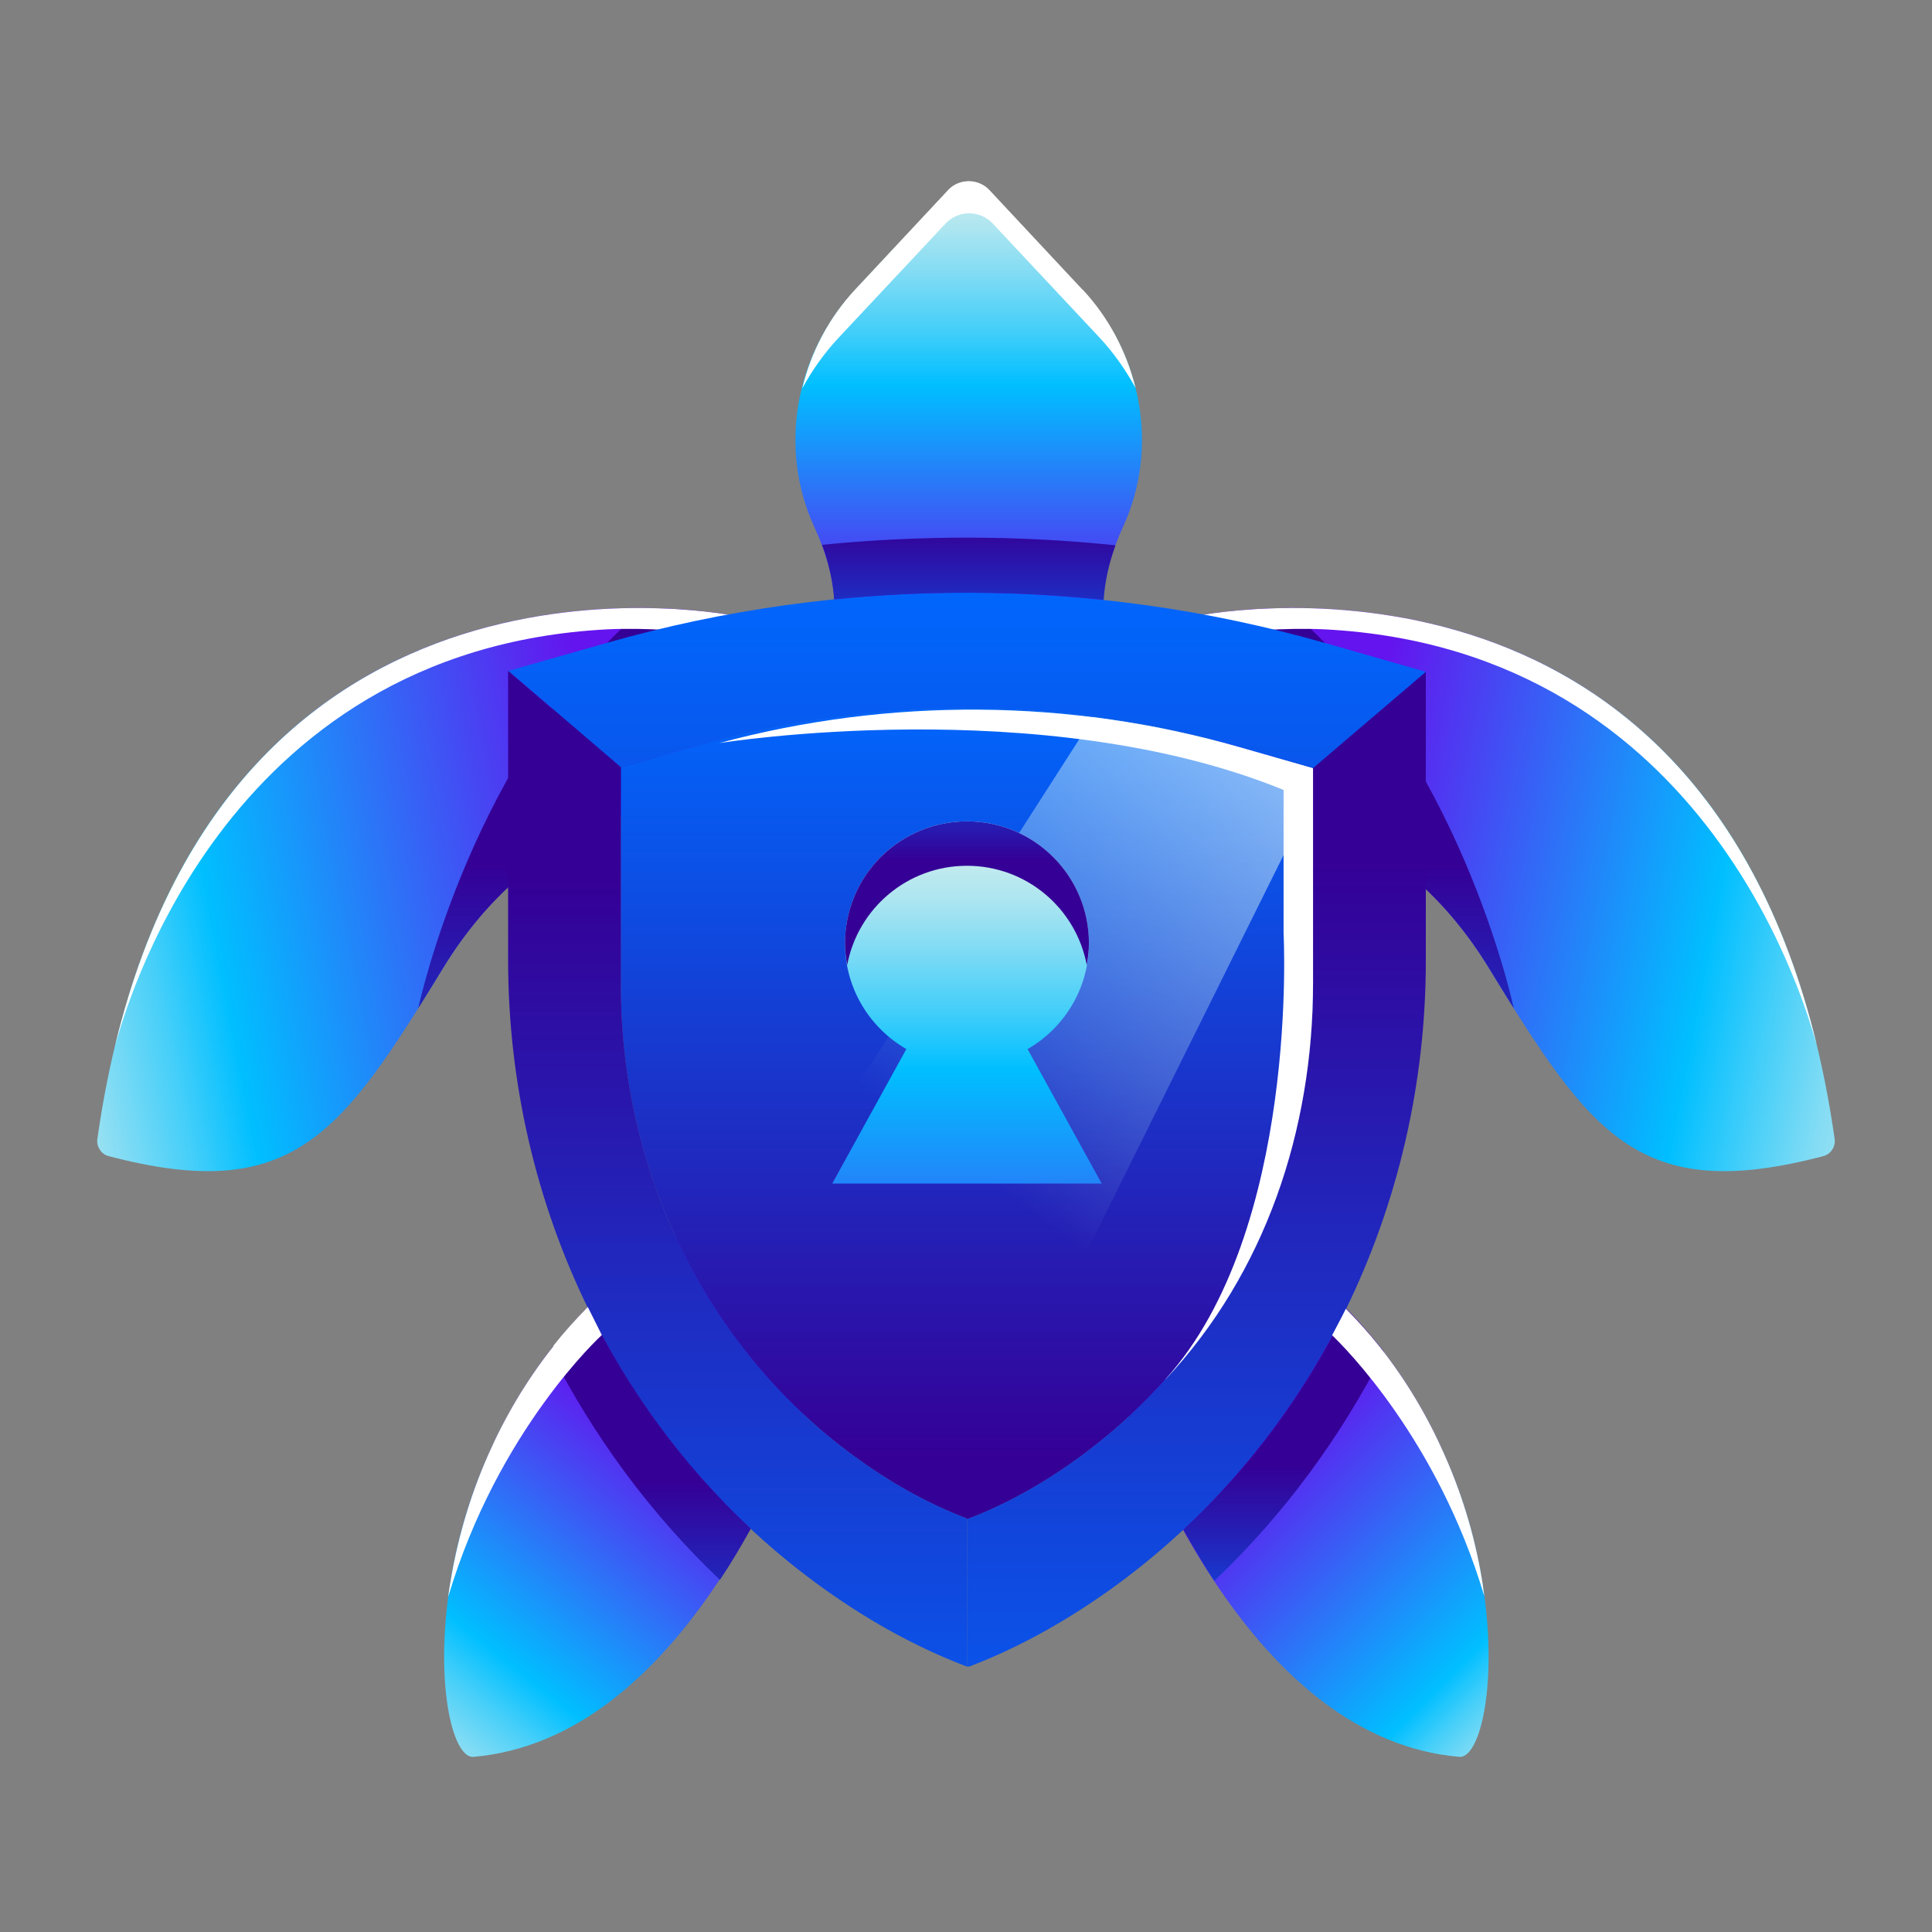
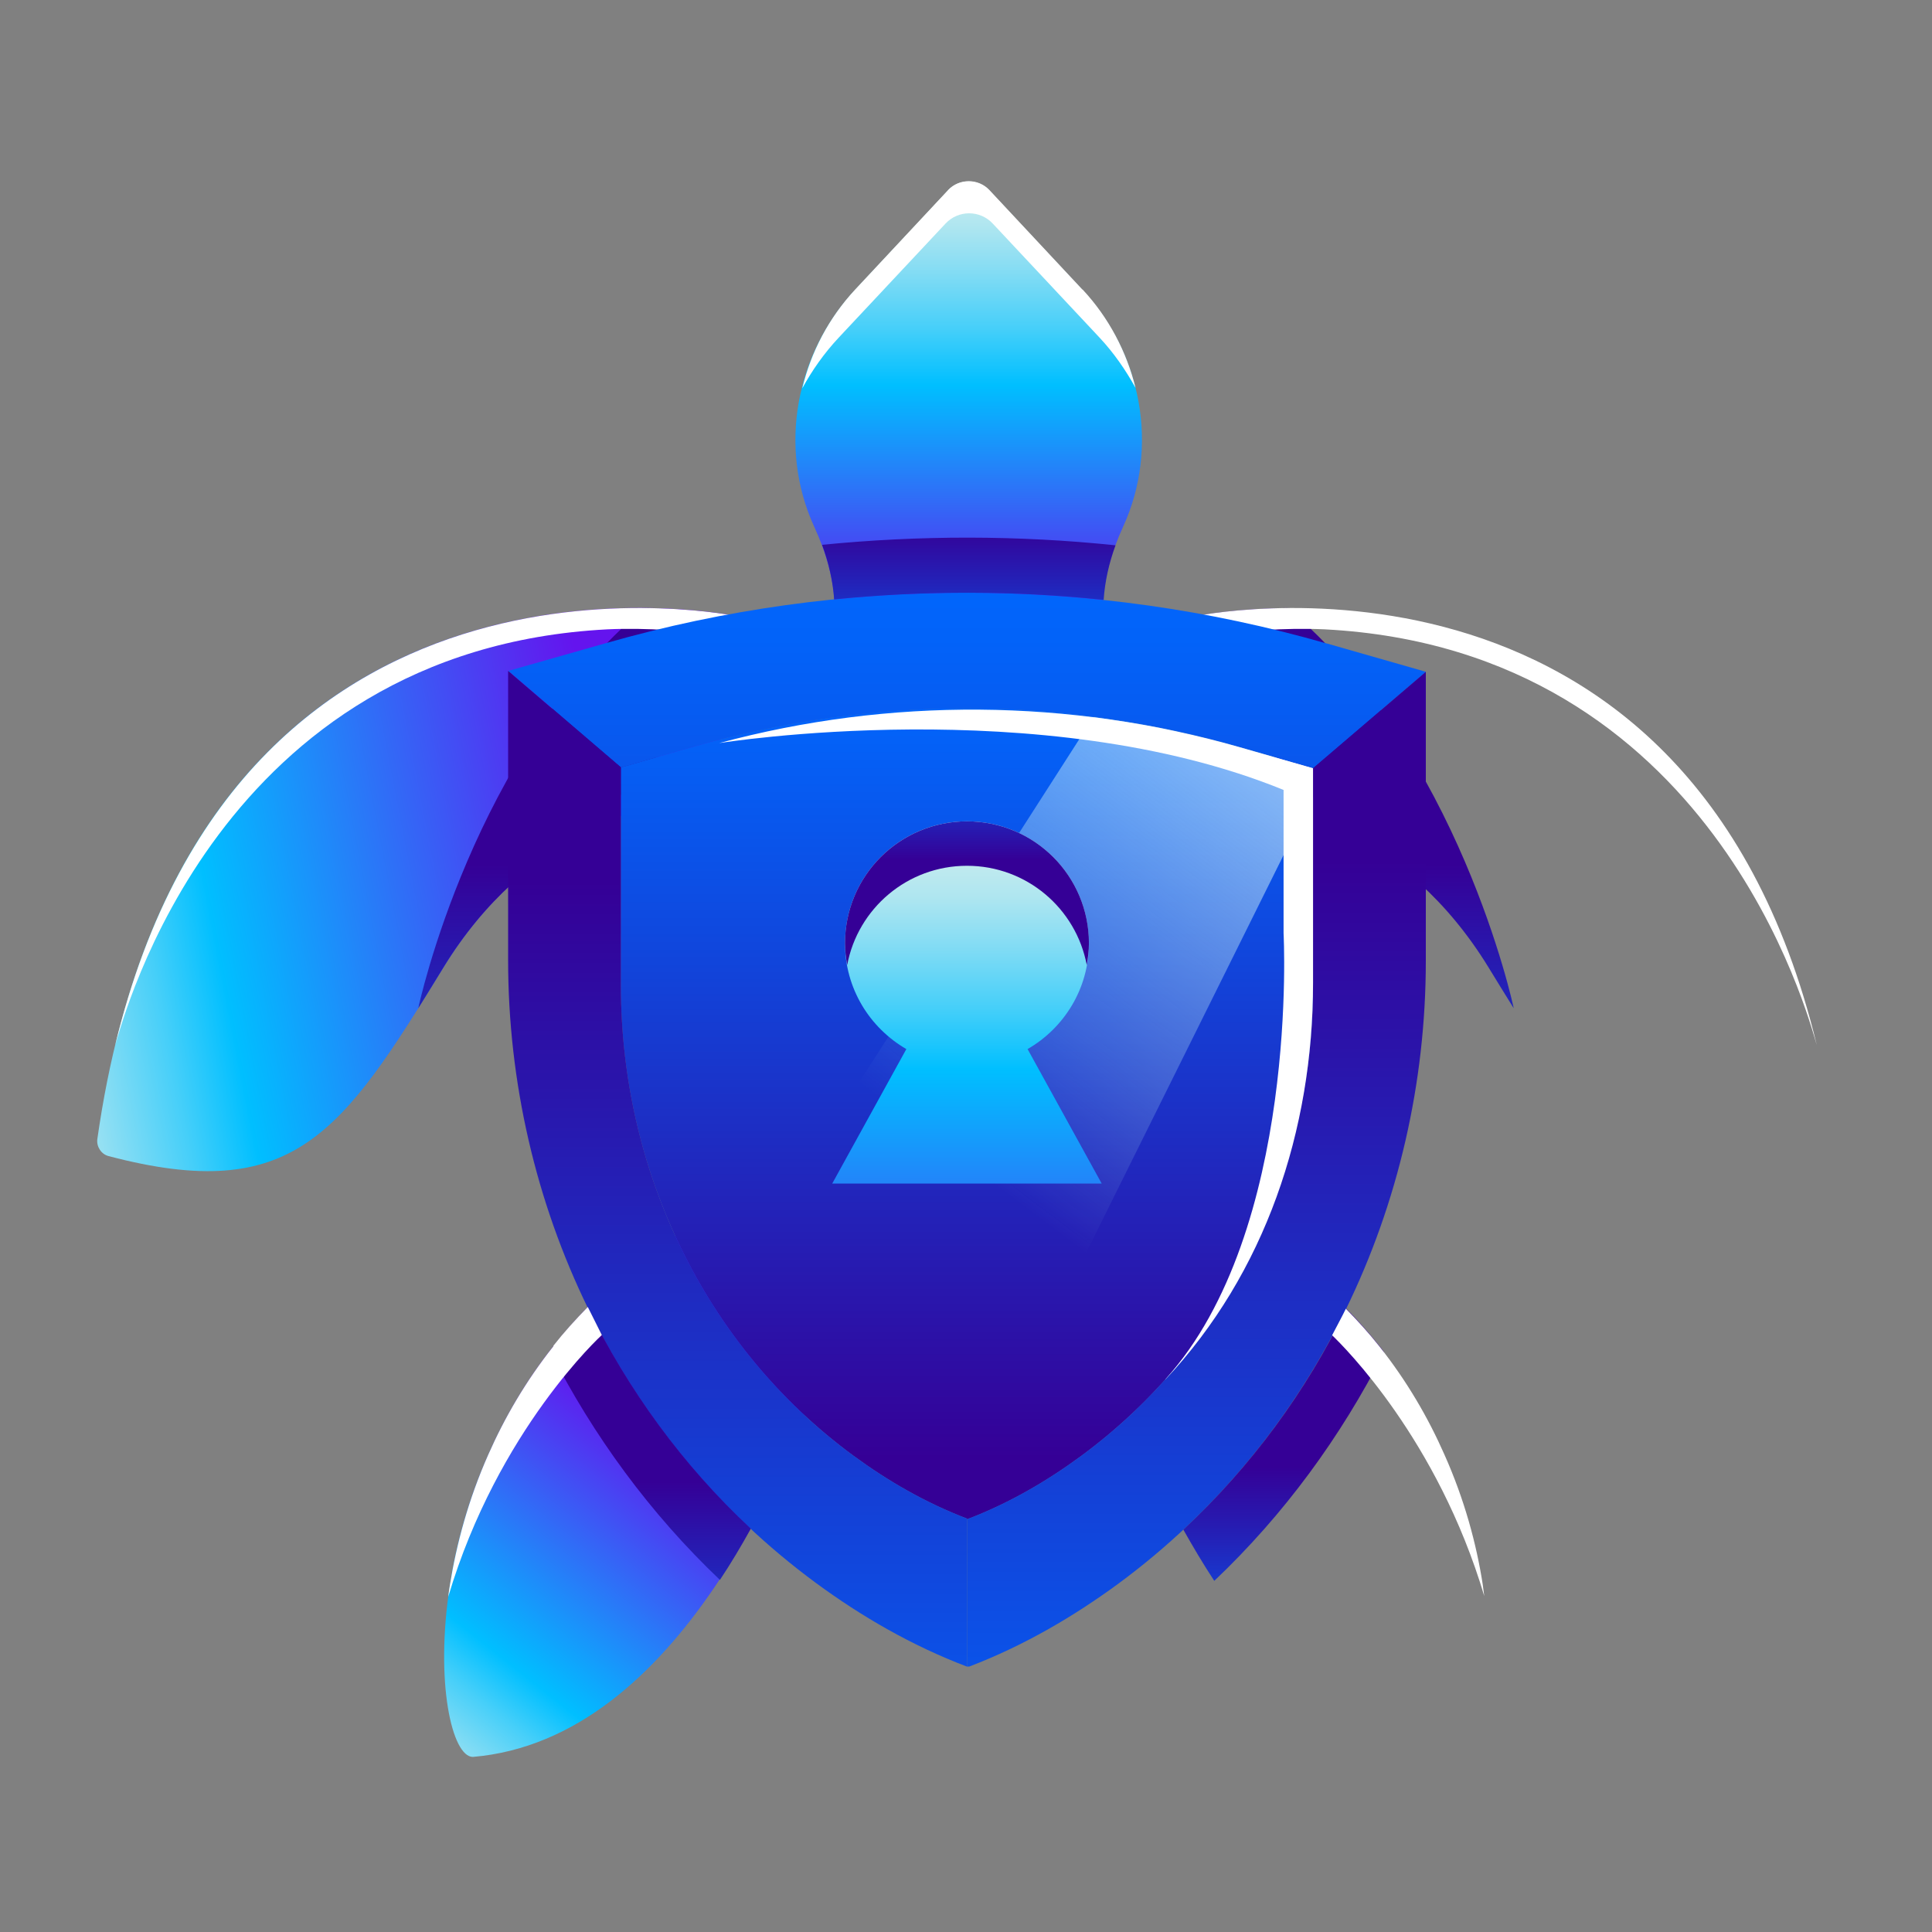
<svg xmlns="http://www.w3.org/2000/svg" fill="none" height="80" viewBox="0 0 80 80" width="80">
  <rect x="0" y="0" width="80" height="80" fill="#808080" stroke="none" />
  <linearGradient gradientUnits="userSpaceOnUse" id="a" x1="35.084" x2="-3.525" y1="33.276" y2="40.767">
    <stop offset=".25" stop-color="#6414ee" />
    <stop offset=".68" stop-color="#00bfff" />
    <stop offset=".75" stop-color="#46cff9" />
    <stop offset=".82" stop-color="#83dcf4" />
    <stop offset=".87" stop-color="#afe6f0" />
    <stop offset=".91" stop-color="#caecee" />
    <stop offset=".94" stop-color="#d4efee" />
  </linearGradient>
  <linearGradient id="b">
    <stop offset=".13" stop-color="#350096" />
    <stop offset=".42" stop-color="#2224ba" />
    <stop offset=".9" stop-color="#0069ff" />
  </linearGradient>
  <linearGradient gradientUnits="userSpaceOnUse" href="#b" id="c" x1="23.96" x2="23.96" y1="33.26" y2="52.78" />
  <linearGradient gradientUnits="userSpaceOnUse" id="d" x1="46.212" x2="84.821" y1="33.53" y2="41.021">
    <stop offset=".25" stop-color="#6414ee" />
    <stop offset=".64" stop-color="#00bfff" />
    <stop offset=".72" stop-color="#46cff9" />
    <stop offset=".79" stop-color="#83dcf4" />
    <stop offset=".86" stop-color="#afe6f0" />
    <stop offset=".91" stop-color="#caecee" />
    <stop offset=".94" stop-color="#d4efee" />
  </linearGradient>
  <linearGradient gradientUnits="userSpaceOnUse" href="#b" id="e" x1="56.04" x2="56.04" y1="33.26" y2="52.78" />
  <linearGradient gradientUnits="userSpaceOnUse" id="f" x1="51.25" x2="66.44" y1="58.41" y2="73.59">
    <stop offset=".08" stop-color="#6414ee" />
    <stop offset=".65" stop-color="#00bfff" />
    <stop offset=".72" stop-color="#46cff9" />
    <stop offset=".79" stop-color="#83dcf4" />
    <stop offset=".84" stop-color="#afe6f0" />
    <stop offset=".88" stop-color="#caecee" />
    <stop offset=".91" stop-color="#d4efee" />
  </linearGradient>
  <linearGradient gradientUnits="userSpaceOnUse" id="g" x1="28.46" x2="15.13" y1="58" y2="74.83">
    <stop offset=".08" stop-color="#6414ee" />
    <stop offset=".61" stop-color="#00bfff" />
    <stop offset=".7" stop-color="#46cff9" />
    <stop offset=".79" stop-color="#83dcf4" />
    <stop offset=".86" stop-color="#afe6f0" />
    <stop offset=".92" stop-color="#caecee" />
    <stop offset=".95" stop-color="#d4efee" />
  </linearGradient>
  <linearGradient gradientUnits="userSpaceOnUse" id="h" x1="40.04" x2="40.04" y1="27.37" y2="64.35">
    <stop offset=".06" stop-color="#006bff" />
    <stop offset=".88" stop-color="#0434de" />
  </linearGradient>
  <linearGradient gradientUnits="userSpaceOnUse" id="i" x1="40.12" x2="40.12" y1="28.26" y2="7.02">
    <stop offset=".12" stop-color="#6414ee" />
    <stop offset=".58" stop-color="#00bfff" />
    <stop offset=".69" stop-color="#46cff9" />
    <stop offset=".8" stop-color="#83dcf4" />
    <stop offset=".89" stop-color="#afe6f0" />
    <stop offset=".96" stop-color="#caecee" />
    <stop offset="1" stop-color="#d4efee" />
  </linearGradient>
  <linearGradient gradientUnits="userSpaceOnUse" id="j" x1="40.04" x2="40.04" y1="62.84" y2="13.84">
    <stop offset=".05" stop-color="#350096" />
    <stop offset=".47" stop-color="#1145db" />
    <stop offset=".71" stop-color="#0069ff" />
  </linearGradient>
  <linearGradient gradientUnits="userSpaceOnUse" id="k" x1="40.04" x2="40.04" y1="49.93" y2="21.58">
    <stop offset="0" stop-color="#350096" />
    <stop offset=".16" stop-color="#271ab0" />
    <stop offset=".4" stop-color="#163cd2" />
    <stop offset=".62" stop-color="#0a55eb" />
    <stop offset=".83" stop-color="#0263f9" />
    <stop offset="1" stop-color="#0069ff" />
  </linearGradient>
  <linearGradient gradientUnits="userSpaceOnUse" id="l" x1="40.59" x2="71.15" y1="48.65" y2="8.14">
    <stop offset="0" stop-color="#a2e5f2" stop-opacity="0" />
    <stop offset=".14" stop-color="#b7ebf5" stop-opacity=".23" />
    <stop offset=".33" stop-color="#d0f2f8" stop-opacity=".5" />
    <stop offset=".49" stop-color="#e4f7fb" stop-opacity=".72" />
    <stop offset=".63" stop-color="#f3fbfd" stop-opacity=".87" />
    <stop offset=".74" stop-color="#fbfefe" stop-opacity=".97" />
    <stop offset=".81" stop-color="#fff" />
  </linearGradient>
  <linearGradient id="m">
    <stop offset="0" stop-color="#350096" />
    <stop offset=".08" stop-color="#30099f" />
    <stop offset=".69" stop-color="#0d4ee4" />
    <stop offset=".98" stop-color="#0069ff" />
  </linearGradient>
  <linearGradient gradientUnits="userSpaceOnUse" href="#m" id="n" x1="30.55" x2="30.55" y1="36.44" y2="81.86" />
  <linearGradient gradientUnits="userSpaceOnUse" href="#m" id="o" x1="49.54" x2="49.54" y1="35.57" y2="80.96" />
  <linearGradient gradientUnits="userSpaceOnUse" href="#b" id="p" x1="53.15" x2="53.15" y1="59.28" y2="70.32" />
  <linearGradient gradientUnits="userSpaceOnUse" id="q" x1="40.11" x2="40.11" y1="20.16" y2="32.31">
    <stop offset=".13" stop-color="#350096" />
    <stop offset=".34" stop-color="#2224ba" />
    <stop offset=".69" stop-color="#0069ff" />
  </linearGradient>
  <linearGradient gradientUnits="userSpaceOnUse" href="#b" id="r" x1="26.93" x2="26.93" y1="59.63" y2="72.9" />
  <linearGradient gradientUnits="userSpaceOnUse" id="s" x1="40.04" x2="40.04" y1="82.18" y2="30.98">
    <stop offset=".47" stop-color="#6414ee" />
    <stop offset=".74" stop-color="#00bfff" />
    <stop offset=".79" stop-color="#46cff9" />
    <stop offset=".84" stop-color="#83dcf4" />
    <stop offset=".88" stop-color="#afe6f0" />
    <stop offset=".92" stop-color="#caecee" />
    <stop offset=".94" stop-color="#d4efee" />
  </linearGradient>
  <linearGradient gradientUnits="userSpaceOnUse" id="t" x1="40.04" x2="40.04" y1="35.61" y2="25.51">
    <stop offset="0" stop-color="#350096" />
    <stop offset=".13" stop-color="#271ab0" />
    <stop offset=".31" stop-color="#163cd2" />
    <stop offset=".48" stop-color="#0a55eb" />
    <stop offset=".64" stop-color="#0263f9" />
    <stop offset=".77" stop-color="#0069ff" />
  </linearGradient>
  <path d="m4.03 47.17c-.04.31.16.62.46.7 7.64 2.01 9.64-.89 13.86-7.79 3.6-5.9 8.96-6.97 11.13-7.21l1.13-7.34s-22.81-4.9-26.58 21.64z" fill="url(#a)" />
  <path d="m30.61 25.53s-1.56-.33-3.92-.35c-7.09 5.92-9.36 16.5-9.37 16.57.33-.53.67-1.08 1.03-1.67 1.74-2.85 3.88-4.56 5.88-5.61l5.97-6.28z" fill="url(#c)" />
  <path d="m25.14 26.06c.84-.04 1.68-.02 2.52.03l2.83.14.11-.7s-20.48-4.39-25.83 17.75c.34-1.12 4.28-16.38 20.37-17.22z" fill="#fff" />
-   <path d="m75.97 47.17c.04.31-.16.62-.46.7-7.64 2.01-9.64-.89-13.86-7.79-3.6-5.9-8.96-6.97-11.13-7.21l-1.13-7.34s22.8-4.9 26.58 21.64z" fill="url(#d)" />
  <path d="m49.39 25.53s1.56-.33 3.92-.35c7.09 5.92 9.36 16.5 9.37 16.57-.33-.53-.67-1.08-1.03-1.67-1.74-2.85-3.88-4.56-5.88-5.61l-5.97-6.28z" fill="url(#e)" />
  <path d="m54.86 26.06c-.84-.04-1.68-.02-2.52.03l-2.83.14-.11-.7s20.48-4.39 25.83 17.75c-.34-1.12-4.28-16.38-20.37-17.22z" fill="#fff" />
-   <path d="m45.62 55.52c1.63 4.98 6.31 16.51 14.83 17.23.86 0 1.58-3.08.95-7.12-.26-1.69-.76-3.54-1.59-5.4-.67-1.52-1.55-3.04-2.7-4.49-1.15-1.46-2.57-2.84-4.3-4.06-.58-.41-1.19-.8-1.83-1.16z" fill="url(#f)" />
  <path d="m34.41 55.52c-1.63 4.98-6.31 16.51-14.83 17.23-.86 0-1.58-3.08-.95-7.12.26-1.69.76-3.54 1.59-5.4.67-1.52 1.55-3.04 2.7-4.49 1.15-1.46 2.57-2.84 4.3-4.06.58-.41 1.19-.8 1.83-1.16z" fill="url(#g)" />
  <path d="m25.71 31.78v9.03c0 7.63 3.47 14.94 9.62 19.46 1.43 1.05 3 1.96 4.71 2.61v.03c1.71-.65 3.28-1.56 4.71-2.61 6.15-4.52 9.62-11.83 9.62-19.46v-9.03l-3.09-.89c-7.35-2.11-15.14-2.12-22.49-.02z" fill="url(#h)" opacity=".75" />
  <path d="m39.26 7.88-3.85 4.12c-2.46 2.64-3.2 6.51-1.7 9.8.5 1.08.85 2.26.85 3.43h11.1c0-1.16.35-2.34.85-3.43 1.5-3.28.77-7.16-1.7-9.8l-3.85-4.12c-.46-.49-1.25-.49-1.71 0z" fill="url(#i)" />
  <path d="m44.82 11.99-3.85-4.12c-.46-.49-1.25-.49-1.71 0l-3.85 4.12c-1.09 1.17-1.83 2.59-2.19 4.09.41-.75.91-1.46 1.51-2.1l4.42-4.72c.53-.57 1.43-.57 1.96 0l4.42 4.72c.59.63 1.08 1.34 1.49 2.08-.37-1.49-1.1-2.9-2.19-4.07z" fill="#fff" />
  <path d="m25.71 31.78v9.03c0 7.63 3.47 14.94 9.62 19.46 1.43 1.05 3 1.96 4.71 2.61v.03c1.71-.65 3.28-1.56 4.71-2.61 6.15-4.52 9.62-11.83 9.62-19.46v-9.03l-3.09-.89c-7.35-2.11-15.14-2.12-22.49-.02z" fill="url(#j)" />
  <path d="m54.95 26.65c-9.74-2.8-20.07-2.81-29.82-.03l-4.08 1.16 4.67 4 3.08-.88c7.35-2.09 15.14-2.09 22.49.02l3.09.89 4.67-3.99-4.09-1.17z" fill="url(#k)" />
  <path d="m48.88 30.33c-.19-.04-.38-.09-.57-.13-.66-.14-1.31-.25-1.97-.35-.35-.05-.71-.11-1.06-.16l-15.69 24.45c1.51 2.35 3.44 4.43 5.74 6.13 1.3.96 2.73 1.79 4.27 2.43l14.77-29.75v-1.13l-3.09-.89c-.8-.23-1.6-.42-2.41-.6z" fill="url(#l)" />
  <path d="m35.33 60.27c-6.15-4.52-9.62-11.83-9.62-19.46v-9.03l-4.67-4v11.97c0 10.12 4.6 19.8 12.75 25.8 1.89 1.39 3.98 2.6 6.25 3.46v-6.13c-1.71-.65-3.28-1.56-4.71-2.61z" fill="url(#n)" />
  <path d="m54.37 31.81v9.03c0 7.63-3.47 14.94-9.62 19.46-1.43 1.05-3 1.96-4.71 2.61v6.1h.09c2.23-.85 4.29-2.05 6.16-3.42 8.15-6 12.75-15.68 12.75-25.8v-11.97z" fill="url(#o)" />
  <path d="m57.31 55.99c-.06-.08-.12-.17-.19-.25-.42-.53-.88-1.05-1.37-1.55-1.66 3.42-3.94 6.53-6.75 9.15.4.71.82 1.42 1.28 2.12 2.89-2.74 5.24-5.96 7.03-9.47z" fill="url(#p)" />
  <path d="m34.04 22.56c.27.73.45 1.5.5 2.26 3.71-.37 7.45-.37 11.16.02.05-.76.22-1.52.49-2.26-4.04-.42-8.11-.42-12.15-.02z" fill="url(#q)" />
  <path d="m31.08 63.29c-2.81-2.62-5.07-5.73-6.74-9.14-.51.52-.99 1.05-1.42 1.6-.05.06-.09.13-.14.2 1.79 3.51 4.14 6.72 7.03 9.47.46-.69.88-1.4 1.28-2.12z" fill="url(#r)" />
  <path d="m42.55 43.44c1.51-.87 2.54-2.5 2.54-4.38 0-2.79-2.26-5.05-5.05-5.05s-5.05 2.26-5.05 5.05c0 1.87 1.02 3.5 2.54 4.38l-3.07 5.57h11.16z" fill="url(#s)" />
  <path d="m40.04 35.85c2.47 0 4.52 1.77 4.96 4.11.05-.29.09-.59.09-.9 0-2.79-2.26-5.05-5.05-5.05s-5.05 2.26-5.05 5.05c0 .31.04.61.09.9.44-2.34 2.49-4.11 4.96-4.11z" fill="url(#t)" />
  <g fill="#fff">
    <path d="m48.26 57.12c4.12-4.39 6.11-10.3 6.11-16.42v-8.89l-3.04-.87c-7.04-2.02-14.49-2.07-21.55-.17 0 0 13.35-2.15 23.37 1.94v5.93s.67 12.31-4.89 18.47z" />
    <path d="m61.4 65.63c-.26-1.69-.76-3.54-1.59-5.4-.67-1.52-1.55-3.04-2.7-4.49-.42-.53-.88-1.04-1.38-1.55-.18.37-.38.73-.57 1.1.49.47 4.37 4.31 6.3 10.8-.02-.15-.04-.3-.06-.45z" />
    <path d="m22.92 55.74c-1.15 1.45-2.03 2.97-2.7 4.49-.83 1.87-1.32 3.72-1.59 5.4-.03.17-.05.33-.07.49 2.06-6.93 6.36-10.84 6.36-10.84l-.58-1.16c-.51.52-1 1.06-1.43 1.61z" />
  </g>
</svg>